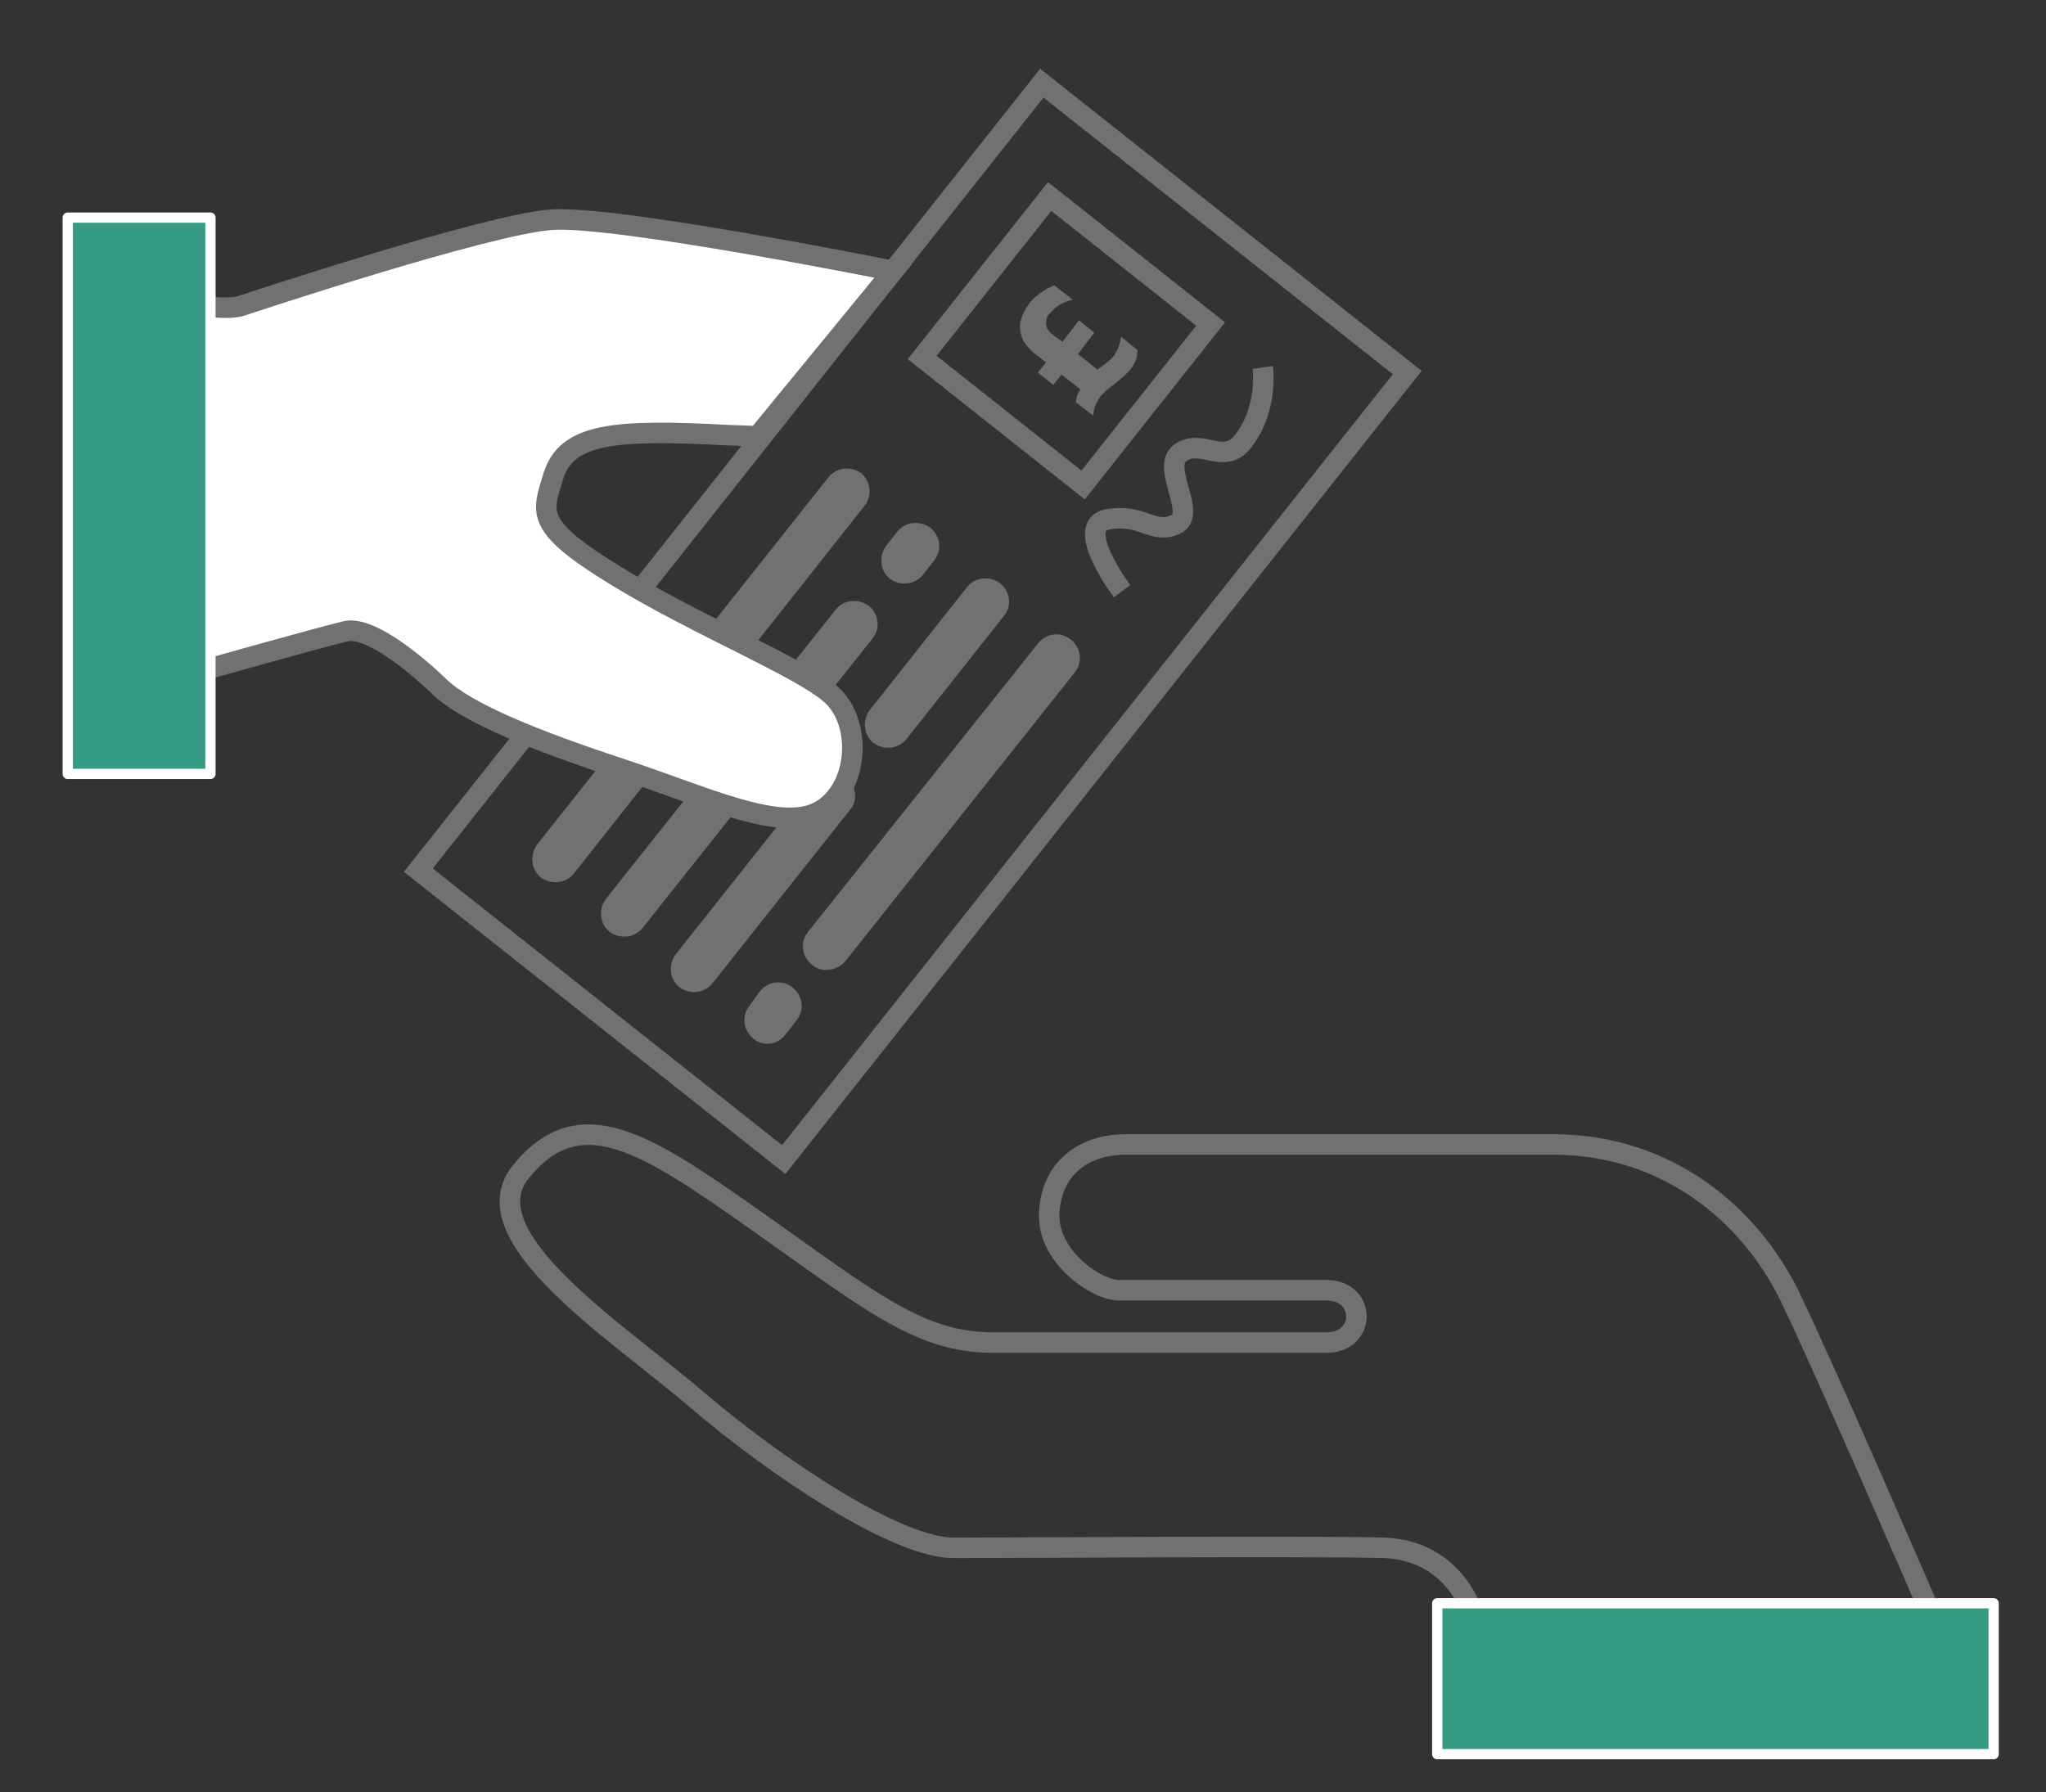
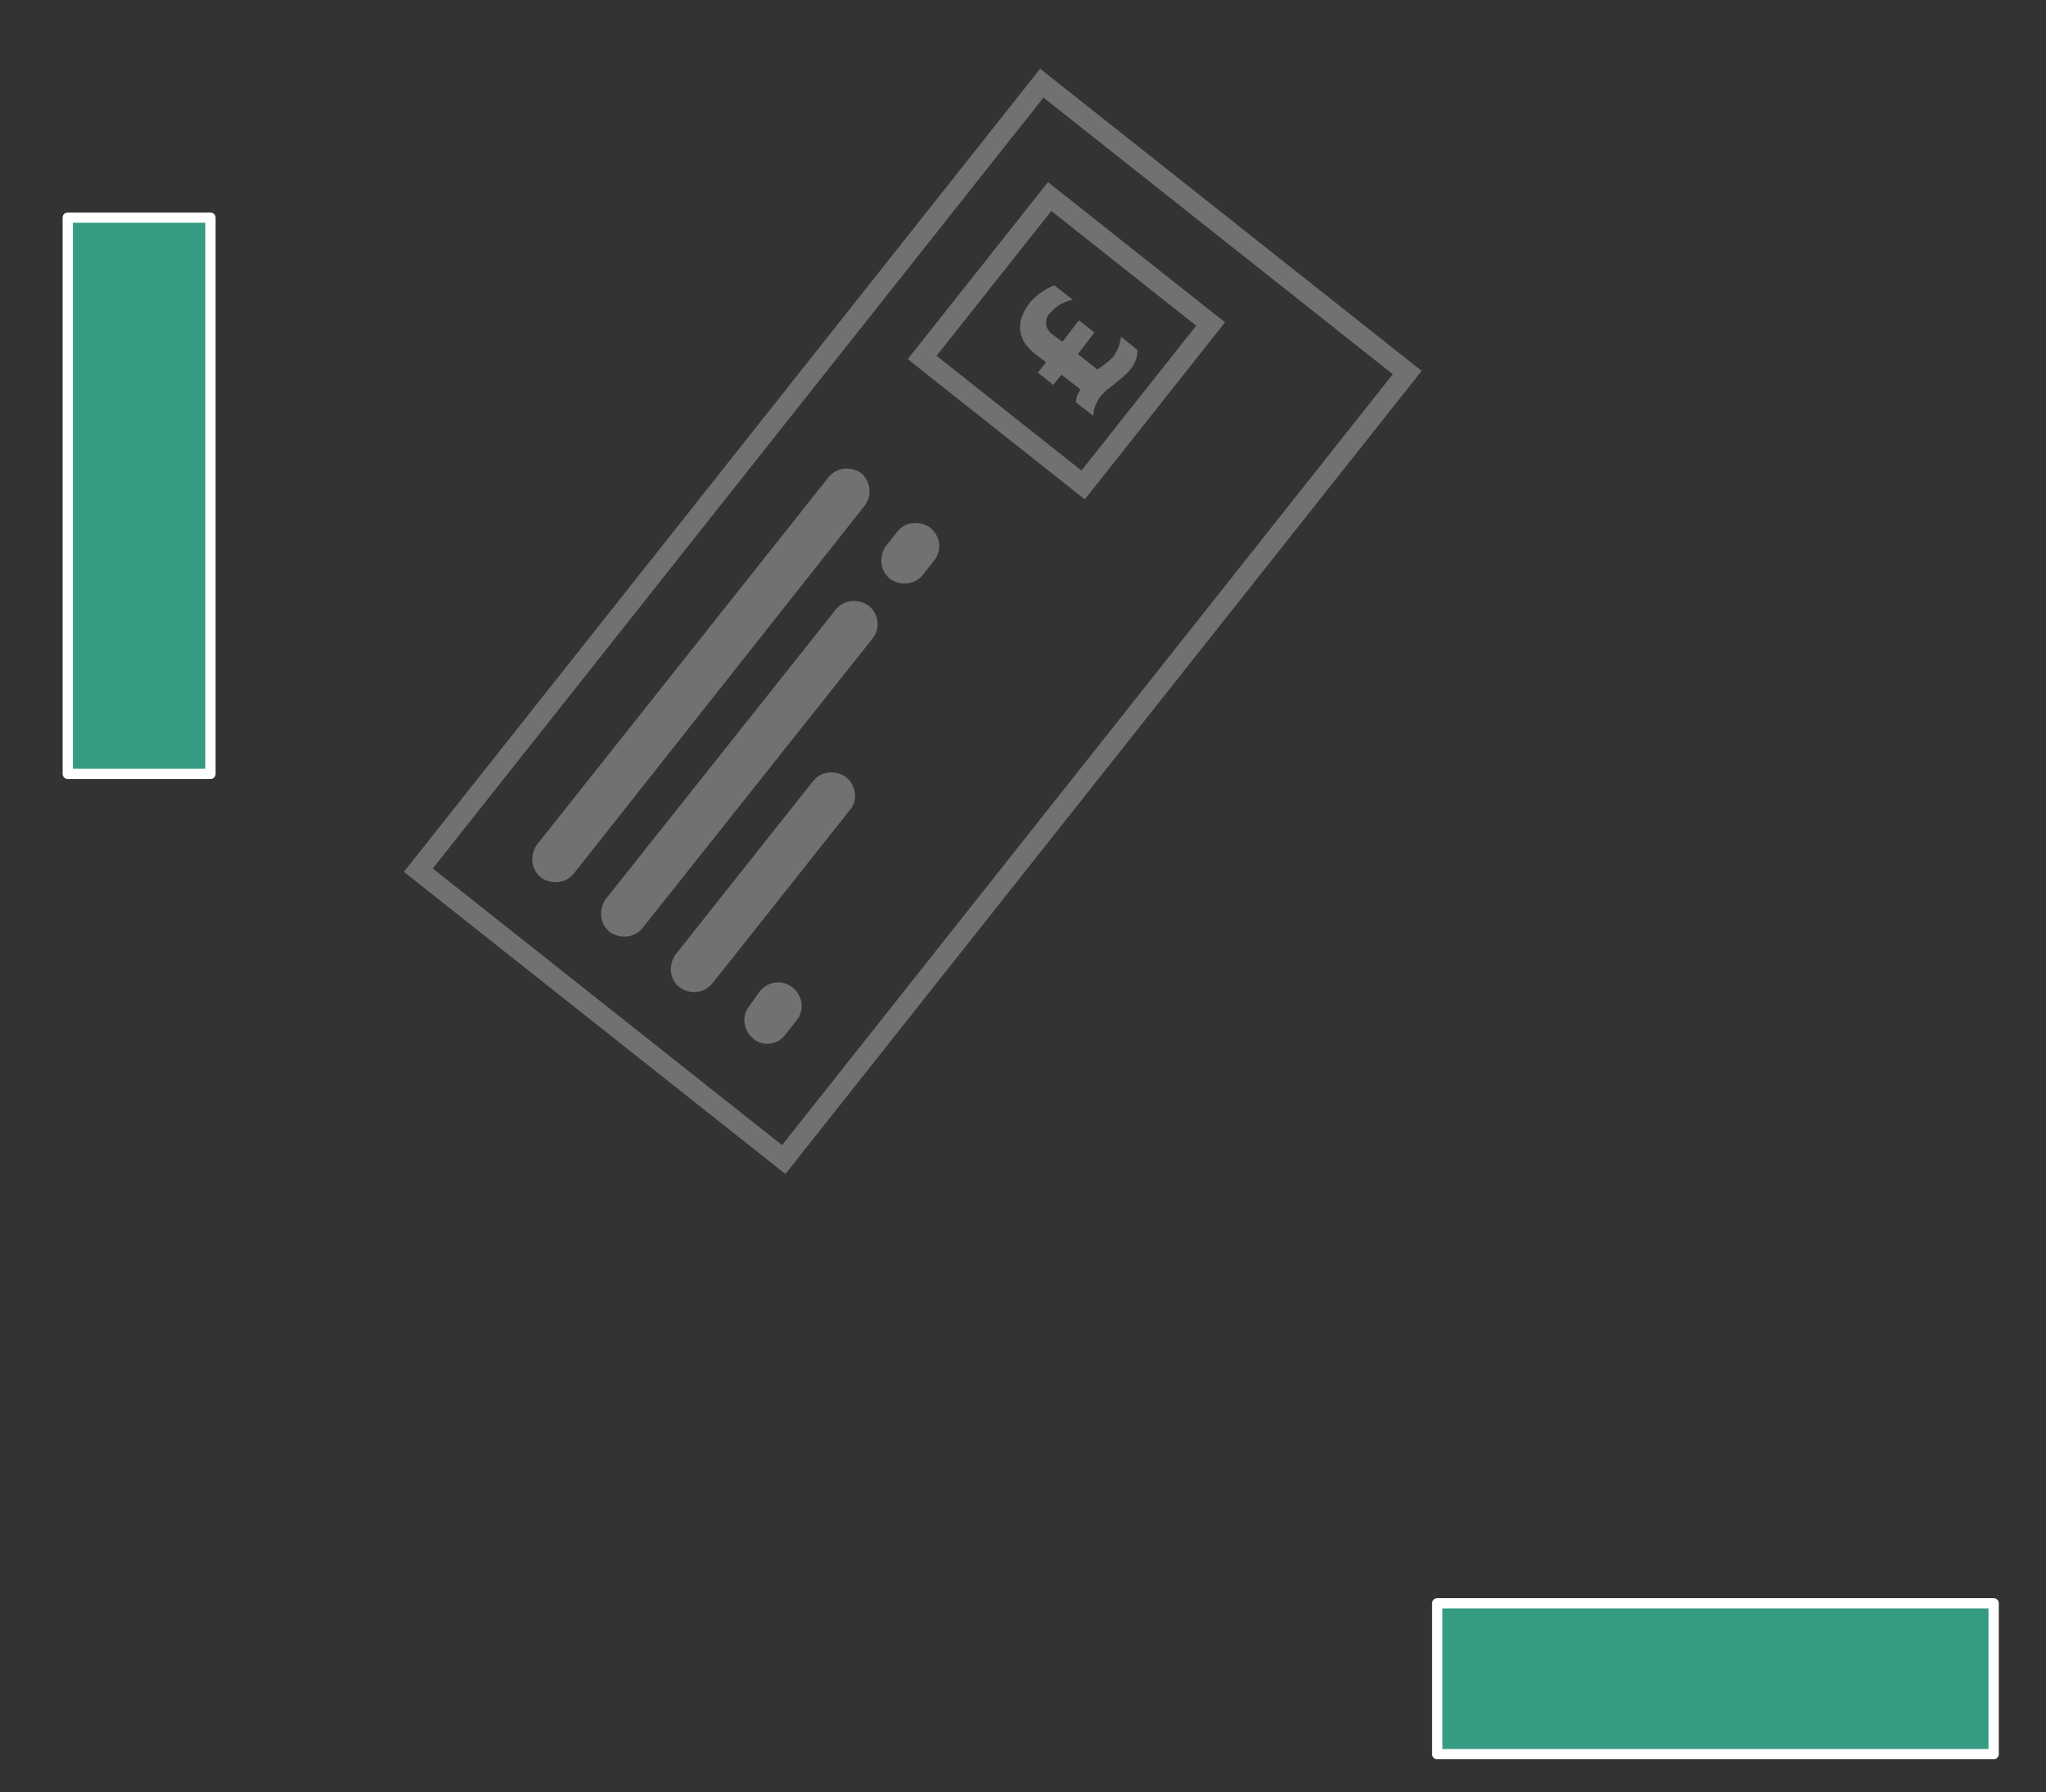
<svg xmlns="http://www.w3.org/2000/svg" version="1.1" id="Layer_1" x="0px" y="0px" viewBox="0 0 199.3 174.6" style="enable-background:new 0 0 199.3 174.6;" xml:space="preserve">
  <rect x="0" y="0" width="199.3" height="174.6" fill="#333333" stroke="none" />
  <style type="text/css">
	.st0{fill:none;stroke:#707170;stroke-width:2;stroke-miterlimit:10;}
	.st1{fill:#369B83;stroke:#FFFFFF;stroke-linecap:round;stroke-linejoin:round;stroke-miterlimit:10;}
	.st2{fill:none;stroke:#707170;stroke-width:2;stroke-miterlimit:10;}
	.st3{fill:#707170;}
	.st4{enable-background:new    ;}
	.st5{fill:#FFFFFF;stroke:#707170;stroke-width:2;stroke-miterlimit:10;}
</style>
-   <path class="st0" d="M187.9,156.8h-44.6c0,0-1.8-5.7-8.4-6c-6.6-0.2-36.4,0-42,0s-17.4-7.9-25.1-14.5s-22.1-15.8-17.1-22.1  c5.8-7.2,12.3-2.8,23.2,4.9s15.7,11.7,22.8,11.7s28.7,0,32.5,0c3.9,0,3.9-5.1,0-5.1c-3.9,0-18,0-20.2,0s-6.8-3.2-6.8-7.2  s2.7-7,7.5-7s30.5,0,41.6,0s19.1,6.8,23,14.7C178.1,134.1,187.9,156.8,187.9,156.8z" />
  <rect x="140" y="156.2" class="st1" width="54.2" height="14.7" />
  <rect x="40" y="37.9" transform="matrix(0.621 -0.784 0.784 0.621 -13.805 92.601)" class="st2" width="97.8" height="45.4" />
  <path class="st3" d="M84.2,49.3L55.9,85.1c-0.8,1-2.2,1.1-3.2,0.4l0,0c-1-0.8-1.1-2.2-0.4-3.2l28.4-35.8c0.8-1,2.2-1.1,3.2-0.4l0,0  C84.8,46.9,85,48.3,84.2,49.3z" />
  <path class="st3" d="M85,62.2L62.6,90.4c-0.8,1-2.2,1.1-3.2,0.4l0,0c-1-0.8-1.1-2.2-0.4-3.2l22.4-28.2c0.8-1,2.2-1.1,3.2-0.4l0,0  C85.6,59.8,85.8,61.2,85,62.2z" />
  <path class="st3" d="M82.8,78.9L69.4,95.8c-0.8,1-2.2,1.1-3.2,0.4l0,0c-1-0.8-1.1-2.2-0.4-3.2l13.4-16.9c0.8-1,2.2-1.1,3.2-0.4l0,0  C83.4,76.5,83.6,78,82.8,78.9z" />
-   <path class="st3" d="M97.8,60l-9.5,12c-0.8,1-2.2,1.1-3.2,0.4l0,0c-1-0.8-1.1-2.2-0.4-3.2l9.5-12c0.8-1,2.2-1.1,3.2-0.4l0,0  C98.4,57.6,98.6,59,97.8,60z" />
  <path class="st3" d="M91,54.6L89.9,56c-0.8,1-2.2,1.1-3.2,0.4l0,0c-1-0.8-1.1-2.2-0.4-3.2l1.1-1.4c0.8-1,2.2-1.1,3.2-0.4l0,0  C91.6,52.2,91.8,53.6,91,54.6z" />
-   <path class="st0" d="M109.3,57.6c0,0-4.8-6.4-1.4-7s4.4,1.5,6.6,0.5s-1.5-5.6,0.5-7s4.2,1.2,6-1c2.6-3.2,2-7.3,2-7.3" />
-   <path class="st3" d="M82.3,93.7l22.4-28.2c0.8-1,0.6-2.4-0.4-3.2l0,0c-1-0.8-2.4-0.6-3.2,0.4L78.7,90.8c-0.8,1-0.6,2.4,0.4,3.2l0,0  C80,94.8,81.5,94.6,82.3,93.7z" />
  <path class="st3" d="M76.5,100.8l1.1-1.4c0.8-1,0.6-2.4-0.4-3.2l0,0c-1-0.8-2.4-0.6-3.2,0.4L73,98c-0.8,1-0.6,2.4,0.4,3.2l0,0  C74.3,102,75.8,101.8,76.5,100.8z" />
  <rect x="93.9" y="23.2" transform="matrix(0.621 -0.784 0.784 0.621 13.325 94.038)" class="st2" width="20" height="20" />
  <g class="st4">
    <path class="st3" d="M101.9,31.5c0,0.4,0.2,0.7,0.5,1l1.1,0.8l1.6-2.1l1.5,1.2l-1.6,2.1l1.9,1.5c0.6-0.4,1.1-0.8,1.5-1.2   c0.4-0.5,0.7-1.2,0.8-2l1.6,1.3c0,0.7-0.2,1.3-0.7,1.9c-0.3,0.4-0.8,0.8-1.4,1.3c-0.4,0.3-0.6,0.5-0.9,0.7   c-0.2,0.2-0.4,0.4-0.6,0.6c-0.4,0.6-0.7,1.2-0.7,1.9l-1.7-1.3c0-0.2,0.1-0.4,0.1-0.6c0.1-0.2,0.1-0.3,0.2-0.4   c0.1-0.1,0.1-0.2,0.1-0.3l-1.8-1.4l-0.8,1l-1.5-1.2l0.8-1l-1.3-1c-0.4-0.4-0.8-0.8-1-1.3c-0.2-0.5-0.3-1-0.2-1.6   c0.1-0.6,0.4-1.2,0.9-1.9c0.6-0.7,1.4-1.3,2.4-1.7l1.8,1.4c-0.9,0.2-1.6,0.6-2.1,1.2C102,30.7,101.9,31.1,101.9,31.5z" />
  </g>
-   <path class="st5" d="M23.5,29.8c0,0,24-8,30.3-8.4s32.7,4.9,32.7,4.9l0.5,0.1L73.8,42.5c0,0,0,0-2.8-0.1c-11.2-0.6-15.8-0.2-17.1,4  C52.8,50,52,51.2,60,56.1S78,65,81,67.7s2.7,9.1-1.1,11.3s-11.2-1.4-19.4-4.1s-15-5.4-17.7-8s-6.9-5.9-9.1-5.4s-13.9,3.8-13.9,3.8  V29.8C19.8,29.8,22.3,30.2,23.5,29.8z" />
  <rect x="6.6" y="21.2" class="st1" width="13.9" height="54.2" />
</svg>